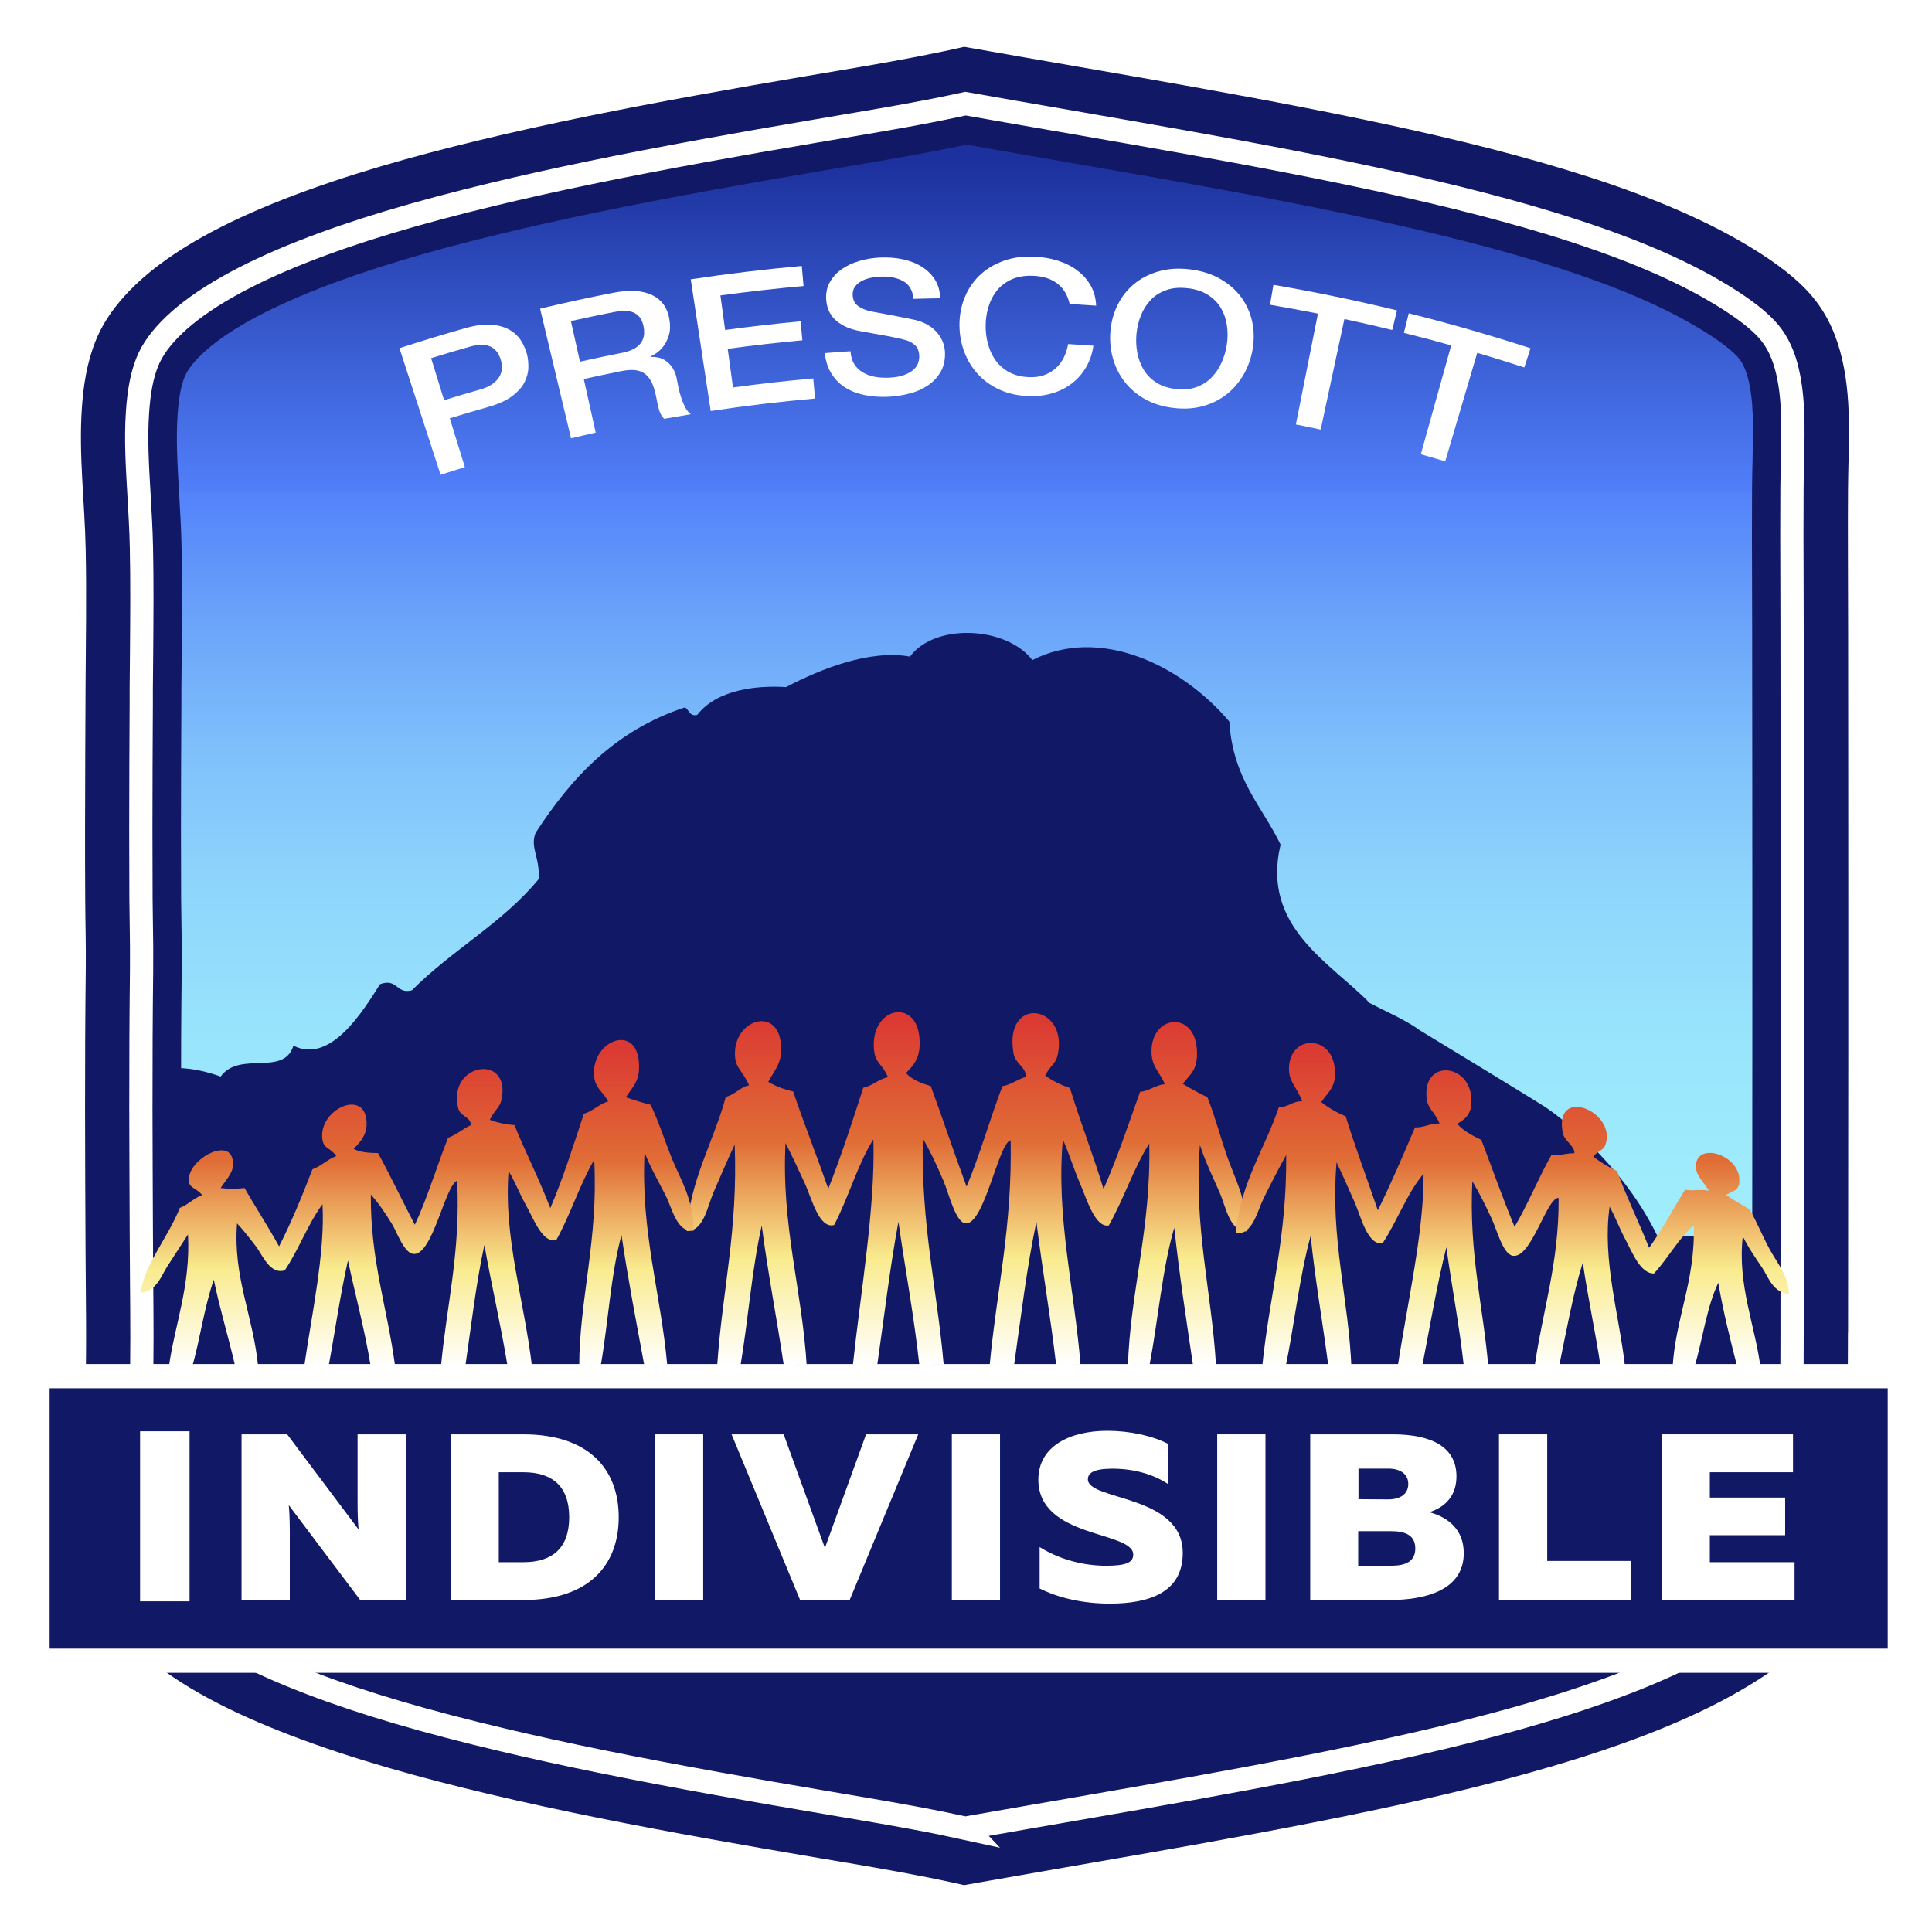
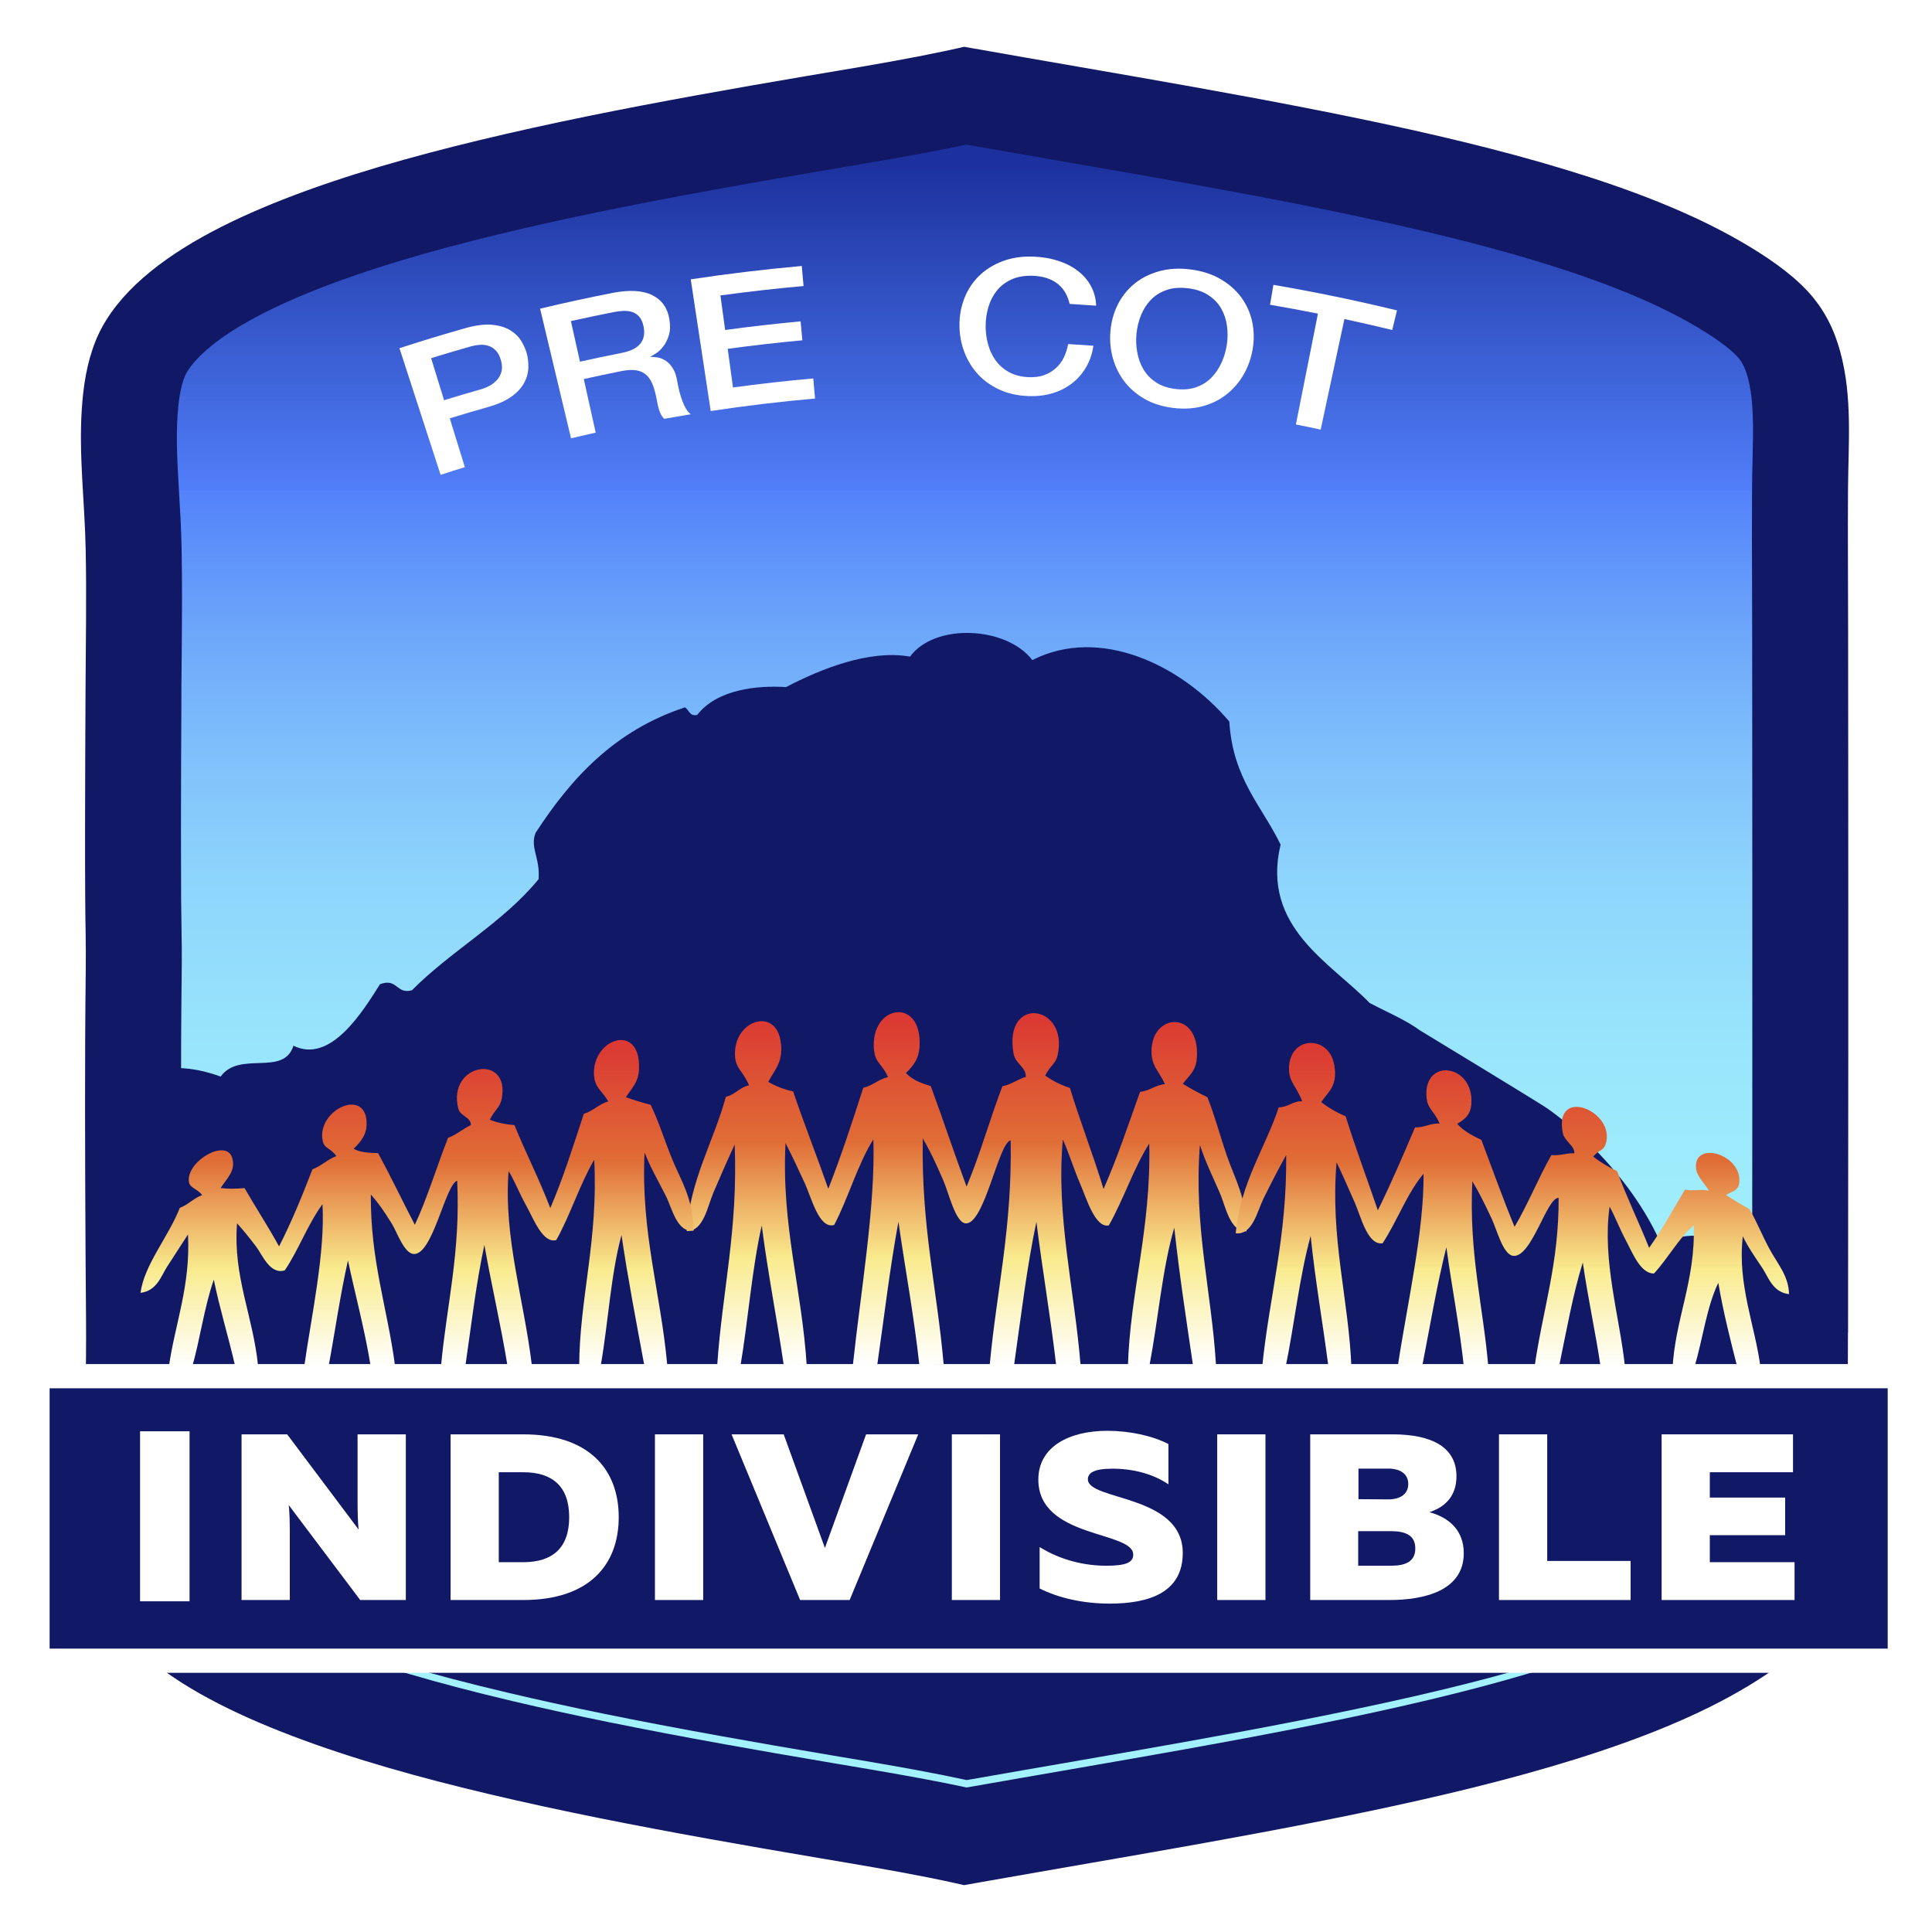
<svg xmlns="http://www.w3.org/2000/svg" viewBox="0 0 360 360">
  <defs>
    <style>
      .cls-1, .cls-2, .cls-3, .cls-4 {
        fill: none;
      }

      .cls-5 {
        filter: url(#drop-shadow-1);
      }

      .cls-6 {
        fill: url(#linear-gradient-4);
      }

      .cls-7 {
        fill: url(#linear-gradient-3);
      }

      .cls-8 {
        fill: url(#linear-gradient-2);
      }

      .cls-2 {
        stroke: #111866;
        stroke-width: 1.08px;
      }

      .cls-2, .cls-3, .cls-4 {
        stroke-miterlimit: 10;
      }

      .cls-3 {
        stroke-width: 4.51px;
      }

      .cls-3, .cls-4 {
        stroke: #fff;
      }

      .cls-4 {
        stroke-width: 4.33px;
      }

      .cls-9 {
        fill: url(#linear-gradient);
      }

      .cls-10, .cls-11 {
        fill: #111866;
      }

      .cls-12 {
        clip-path: url(#clippath-10);
      }

      .cls-13 {
        clip-path: url(#clippath-1);
      }

      .cls-14 {
        clip-path: url(#clippath-3);
      }

      .cls-15 {
        clip-path: url(#clippath-4);
      }

      .cls-16 {
        clip-path: url(#clippath-2);
      }

      .cls-17 {
        clip-path: url(#clippath-7);
      }

      .cls-18 {
        clip-path: url(#clippath-9);
      }

      .cls-19 {
        clip-path: url(#clippath-8);
      }

      .cls-20 {
        fill: #fff;
      }

      .cls-11 {
        fill-rule: evenodd;
      }

      .cls-21 {
        clip-path: url(#clippath);
      }
    </style>
    <filter id="drop-shadow-1" x="-11.5" y="-11.1" width="383" height="394.27" filterUnits="userSpaceOnUse">
      <feOffset dx="0" dy="0" />
      <feGaussianBlur result="blur" stdDeviation="3.6" />
      <feFlood flood-color="#000" flood-opacity=".85" />
      <feComposite in2="blur" operator="in" />
      <feComposite in="SourceGraphic" />
    </filter>
    <clipPath id="clippath">
      <rect class="cls-1" x="-7.7" y="-7.7" width="375.4" height="375.4" />
    </clipPath>
    <clipPath id="clippath-1">
      <path class="cls-1" d="M179.64,26.48c-1.66.35-3.41.71-5.34,1.08-5.72,1.1-11.49,2.08-17.08,3.02-1.29.22-2.57.43-3.86.65-7.67,1.3-14.37,2.48-20.47,3.59-15.79,2.88-28.32,5.46-39.42,8.14-14.11,3.4-25.04,6.69-34.39,10.36-10.08,3.95-17.42,8.07-21.82,12.26-2.23,2.12-3.06,3.69-3.36,4.44-.71,1.78-1.13,4.04-1.35,7.31-.31,4.51-.02,9.43.29,14.64.19,3.18.38,6.47.45,9.86.14,6.7.09,13.39.03,19.86-.02,2.25-.04,4.49-.05,6.74v2.58c-.05,7.71-.08,15.69-.09,23.52,0,4.74,0,8.98.03,12.96,0,1.55.03,3.09.05,4.64.04,2.83.08,5.75.05,8.73-.1,8.27-.14,16.76-.13,25.93,0,7.48.04,15.1.08,22.47l.02,3.64c0,2.15.03,4.29.05,6.44.05,6.59.11,13.4-.07,20.25-.08,3.04-.26,5.98-.43,8.83-.32,5.43-.63,10.55-.21,15.18.28,3.12.72,5.21,1.44,6.77.35.77,1.32,2.4,3.82,4.64,4.68,4.18,12.31,8.3,22.66,12.24,9.5,3.62,20.57,6.88,34.83,10.24,11.29,2.67,23.49,5.15,39.55,8.05,6.14,1.11,12.84,2.27,20.48,3.56l1.85.31c6.28,1.06,12.76,2.15,19.19,3.44,1.28.26,2.47.5,3.61.75,3.41-.6,6.82-1.2,10.23-1.79l6.07-1.05c4.93-.86,9.87-1.71,14.8-2.58,12.89-2.27,26.7-4.76,40.39-7.63,14.88-3.12,26.6-6.07,36.89-9.28,12.05-3.76,21.35-7.68,28.42-11.96,4.63-2.8,6.61-4.59,7.46-5.6.92-1.1,1.54-2.47,2.02-4.47.53-2.25.78-4.99.79-8.88.01-2.3-.03-4.62-.07-7.07-.03-1.86-.06-3.78-.07-5.71-.02-4.07,0-8.17,0-12.13,0-2.24.02-4.49.02-6.73,0-.02.02-29.96.02-29.96,0-7.61.01-15.22.01-22.83v-26.13c0-8.72,0-17.45-.01-26.17l-.02-26.19c0-2.97-.01-5.94-.02-8.91-.02-5.71-.04-11.61,0-17.46.01-1.8.05-3.56.09-5.27.14-6.08.27-11.33-.93-15.71-.63-2.32-1.46-3.41-2.11-4.09-1.58-1.67-4.37-3.68-8.3-5.96-7.3-4.24-16.79-8.11-29.02-11.83-10.38-3.16-22.18-6.07-37.14-9.17-13.53-2.8-27.46-5.3-40.5-7.59-4.54-.79-9.08-1.58-13.62-2.37l-7.29-1.27c-2.71-.47-5.43-.95-8.13-1.42l-.41.09Z" />
    </clipPath>
    <linearGradient id="linear-gradient" x1="-7.7" y1="367.7" x2="-6.7" y2="367.7" gradientTransform="translate(113882.46 -2044.44) rotate(-90) scale(309.23 -309.23)" gradientUnits="userSpaceOnUse">
      <stop offset="0" stop-color="#a2f1fd" />
      <stop offset=".19" stop-color="#a2f1fd" />
      <stop offset=".35" stop-color="#a0eefc" />
      <stop offset=".46" stop-color="#99e5fc" />
      <stop offset=".56" stop-color="#8ed5fc" />
      <stop offset=".64" stop-color="#7fc0fb" />
      <stop offset=".72" stop-color="#6ba4fa" />
      <stop offset=".8" stop-color="#5382fa" />
      <stop offset=".8" stop-color="#517ffa" />
      <stop offset="1" stop-color="#1c319d" />
    </linearGradient>
    <clipPath id="clippath-2">
      <rect class="cls-1" x="-7.7" y="-7.7" width="375.4" height="375.4" />
    </clipPath>
    <clipPath id="clippath-3">
-       <path class="cls-1" d="M178.96,22.37c-1.63.35-3.35.7-5.27,1.07-5.67,1.1-11.42,2.06-16.98,3l-3.86.65c-7.73,1.31-14.45,2.49-20.52,3.6-15.87,2.89-28.47,5.49-39.66,8.19-14.31,3.45-25.41,6.79-34.95,10.53-10.6,4.16-18.41,8.58-23.21,13.14-2.15,2.04-3.62,4.04-4.38,5.95-.88,2.22-1.39,4.87-1.64,8.6-.33,4.79-.03,9.84.29,15.18.19,3.14.38,6.38.45,9.7.14,6.64.09,13.29.03,19.73v.17c-.02,2.19-.04,4.39-.05,6.58v2.62c-.05,7.69-.08,15.65-.09,23.49,0,4.76,0,9,.03,12.99,0,1.56.03,3.12.06,4.69.04,2.79.08,5.68.05,8.6-.1,8.3-.14,16.8-.13,25.99,0,7.34.04,14.82.07,22.08l.02,4.03c0,2.1.03,4.2.04,6.31v.16c.06,6.54.11,13.31-.07,20.09-.08,2.95-.25,5.84-.42,8.7-.33,5.59-.65,10.87-.21,15.82.32,3.63.88,6.15,1.81,8.17.88,1.91,2.51,3.94,4.86,6.04,5.15,4.59,12.99,8.86,23.99,13.05,9.69,3.69,20.92,7,35.36,10.41,11.37,2.69,23.64,5.19,39.78,8.1,6.09,1.1,12.81,2.27,20.52,3.57l1.91.32c6.23,1.05,12.66,2.13,19.01,3.4,1.57.32,3.01.62,4.37.91l.58-.1c3.49-.62,6.98-1.22,10.47-1.83l6.13-1.06c4.92-.85,9.83-1.71,14.75-2.57,12.92-2.27,26.77-4.77,40.53-7.66,15.02-3.15,26.87-6.13,37.28-9.39,12.38-3.87,21.99-7.92,29.36-12.38,5.13-3.1,7.46-5.25,8.52-6.5,1.36-1.62,2.28-3.6,2.9-6.24.78-3.31.89-7,.91-9.84.01-2.28-.03-4.66-.06-6.96v-.21c-.03-1.88-.06-3.77-.07-5.64-.02-3.85,0-7.75,0-11.55v-1.04c.01-2.06.02-4.12.02-6.18,0,0,.02-30.35.02-30.35,0-7.5.01-15,.01-22.5v-26.13c0-8.72,0-17.45-.01-26.17l-.02-26.2c0-2.97-.01-5.95-.02-9v-.11c-.02-5.64-.04-11.46,0-17.23.01-1.78.05-3.59.09-5.19.15-6.15.28-11.95-1.08-16.94-.68-2.49-1.67-4.36-3.12-5.9-1.89-2-4.92-4.2-9.26-6.72-7.59-4.4-17.38-8.4-29.92-12.22-10.51-3.2-22.43-6.14-37.51-9.27-13.58-2.81-27.56-5.32-40.63-7.61-3.74-.65-20.91-3.64-20.91-3.64-2.99-.52-5.97-1.04-8.95-1.57-.41.09-.81.18-1.22.26" />
+       <path class="cls-1" d="M178.96,22.37c-1.63.35-3.35.7-5.27,1.07-5.67,1.1-11.42,2.06-16.98,3l-3.86.65c-7.73,1.31-14.45,2.49-20.52,3.6-15.87,2.89-28.47,5.49-39.66,8.19-14.31,3.45-25.41,6.79-34.95,10.53-10.6,4.16-18.41,8.58-23.21,13.14-2.15,2.04-3.62,4.04-4.38,5.95-.88,2.22-1.39,4.87-1.64,8.6-.33,4.79-.03,9.84.29,15.18.19,3.14.38,6.38.45,9.7.14,6.64.09,13.29.03,19.73v.17c-.02,2.19-.04,4.39-.05,6.58v2.62c-.05,7.69-.08,15.65-.09,23.49,0,4.76,0,9,.03,12.99,0,1.56.03,3.12.06,4.69.04,2.79.08,5.68.05,8.6-.1,8.3-.14,16.8-.13,25.99,0,7.34.04,14.82.07,22.08l.02,4.03v.16c.06,6.54.11,13.31-.07,20.09-.08,2.95-.25,5.84-.42,8.7-.33,5.59-.65,10.87-.21,15.82.32,3.63.88,6.15,1.81,8.17.88,1.91,2.51,3.94,4.86,6.04,5.15,4.59,12.99,8.86,23.99,13.05,9.69,3.69,20.92,7,35.36,10.41,11.37,2.69,23.64,5.19,39.78,8.1,6.09,1.1,12.81,2.27,20.52,3.57l1.91.32c6.23,1.05,12.66,2.13,19.01,3.4,1.57.32,3.01.62,4.37.91l.58-.1c3.49-.62,6.98-1.22,10.47-1.83l6.13-1.06c4.92-.85,9.83-1.71,14.75-2.57,12.92-2.27,26.77-4.77,40.53-7.66,15.02-3.15,26.87-6.13,37.28-9.39,12.38-3.87,21.99-7.92,29.36-12.38,5.13-3.1,7.46-5.25,8.52-6.5,1.36-1.62,2.28-3.6,2.9-6.24.78-3.31.89-7,.91-9.84.01-2.28-.03-4.66-.06-6.96v-.21c-.03-1.88-.06-3.77-.07-5.64-.02-3.85,0-7.75,0-11.55v-1.04c.01-2.06.02-4.12.02-6.18,0,0,.02-30.35.02-30.35,0-7.5.01-15,.01-22.5v-26.13c0-8.72,0-17.45-.01-26.17l-.02-26.2c0-2.97-.01-5.95-.02-9v-.11c-.02-5.64-.04-11.46,0-17.23.01-1.78.05-3.59.09-5.19.15-6.15.28-11.95-1.08-16.94-.68-2.49-1.67-4.36-3.12-5.9-1.89-2-4.92-4.2-9.26-6.72-7.59-4.4-17.38-8.4-29.92-12.22-10.51-3.2-22.43-6.14-37.51-9.27-13.58-2.81-27.56-5.32-40.63-7.61-3.74-.65-20.91-3.64-20.91-3.64-2.99-.52-5.97-1.04-8.95-1.57-.41.09-.81.18-1.22.26" />
    </clipPath>
    <clipPath id="clippath-4">
      <rect class="cls-1" x="-7.7" y="-7.7" width="375.4" height="375.4" />
    </clipPath>
    <clipPath id="clippath-5">
      <rect class="cls-1" x="69.57" y="42.99" width="220.56" height="50.4" />
    </clipPath>
    <clipPath id="clippath-7">
      <path class="cls-1" d="M162.88,195.78c.27,2.38,1.52,2.44,2.59,4.94-1.77.33-2.84,1.61-4.61,1.96-2.07,6.45-4.16,12.84-6.52,18.83-2.14-6.14-4.47-11.99-6.55-18.14-1.7-.37-3.25-.97-4.63-1.78,1.17-2.31,3.03-3.83,2.23-7.93-1.16-5.93-8.63-3.47-8.44,2.89.07,2.58,1.45,2.91,2.63,5.69-1.75.32-2.6,1.77-4.33,2.13-2.25,8.3-6.69,15.52-7.29,25.02,3.13.07,3.86-4.55,4.98-7.18,1.29-3.02,2.66-6.16,3.96-8.94.62,15.99-2.31,27.32-3.25,41.04.69.17,1.3.11,1.9.05.79-.08,1.54-.16,2.4.29,1.45-8.53,2.14-18.15,3.99-26.3,1.15,8.91,2.79,17.16,4.09,25.94.53.21,1.17.13,1.82.05.84-.1,1.72-.21,2.48.3-.87-14.36-4.75-26.18-3.96-41.64,1.04,2,2.19,4.42,3.65,7.61,1.19,2.61,2.62,8.47,5.42,7.64,2.63-5.01,4.36-11.29,7.3-15.95.4,12.51-2.4,28.68-3.81,41.98,1.21.12,2.94.09,4.54,0,1.28-8.88,2.35-18.1,3.94-26.62,1.27,8.91,2.87,17.34,3.89,26.62.41.13,1.23.07,2.14.02.81-.05,1.68-.1,2.4-.02-1.23-14.14-4.21-25.79-3.89-42.16,1.37,2.36,2.4,4.54,3.85,7.9.96,2.22,2.23,7.71,4.08,7.93,3.53.42,6.18-15.05,8.44-15.46.3,16.22-2.59,27.88-3.9,41.8.72.07,3.82.07,4.55,0,1.28-9.01,2.38-18.3,4.15-26.61,1.12,9.05,2.62,17.54,3.67,26.61.41.13,1.23.07,2.14.02.81-.05,1.69-.09,2.41-.02-1.12-13.92-4.6-27.77-3.29-41.94,1.01,2.14,1.88,5.1,3.27,8.34,1.14,2.66,2.76,8.16,5.29,7.65,2.74-4.81,4.66-10.75,7.54-15.26.35,15.99-3.59,27.76-3.98,41.59.53-.51,1.47-.43,2.41-.36.57.05,1.15.09,1.63,0,1.61-8.44,2.38-18.05,4.6-25.54.96,8.85,2.25,17.2,3.48,25.55,1.43,0,2.86,0,4.29,0-.8-13.55-4.18-25.77-2.99-40.97.96,3.01,2.43,6,3.7,8.92,1.13,2.59,1.86,7.24,4.98,7.17.03-6.17-2.09-9.58-3.61-13.96-1.33-3.83-2.25-7.47-3.68-11.03-1.58-.77-3.1-1.6-4.58-2.5,1.26-1.64,2.47-2.38,2.63-4.98.53-8.88-8.69-8.27-8.46-.78.08,2.59,1.52,3.58,2.5,5.83-1.77.13-2.86,1.27-4.63,1.42-2.19,6.11-4.28,12.41-6.81,18.11-1.94-6.43-4.29-12.35-6.26-18.82-1.69-.56-3.23-1.33-4.61-2.32,1.03-2.01,1.96-2.13,2.33-3.86,2.04-9.39-10.14-11.18-8.23-.25.34,1.96,2.34,2.48,2.3,4.37-1.56.42-2.71,1.44-4.37,1.72-2.33,6.09-4.2,12.83-6.68,18.71-2.29-6.14-4.4-12.56-6.67-18.72-1.74-.54-3.43-1.14-4.63-2.44,1.4-1.36,2.45-2.67,2.55-5.1.18-4.31-1.82-6.24-3.93-6.24-2.46,0-5.07,2.63-4.55,7.21" />
    </clipPath>
    <linearGradient id="linear-gradient-2" x1="-7.7" y1="367.7" x2="-6.7" y2="367.7" gradientTransform="translate(24474.76 -254.44) rotate(-90) scale(66.07 -66.07)" gradientUnits="userSpaceOnUse">
      <stop offset="0" stop-color="#fff" />
      <stop offset=".3" stop-color="#f9eb8e" />
      <stop offset=".63" stop-color="#e06d36" />
      <stop offset=".98" stop-color="#db3932" />
      <stop offset="1" stop-color="#db3932" />
    </linearGradient>
    <clipPath id="clippath-8">
      <path class="cls-1" d="M110.69,200.37c.15,2.38,1.6,2.96,2.64,4.86-1.75.51-2.8,1.8-4.54,2.31-2,6.06-3.9,12.13-6.25,17.57-2.09-5.48-4.57-10.28-6.68-15.46-1.68-.13-3.22-.47-4.59-1,.96-1.93,1.87-2.25,2.2-3.82,1.76-8.64-10.19-6.77-8.08,1.71.38,1.53,2.35,1.52,2.35,3.11-1.52.69-2.62,1.78-4.25,2.36-2.15,5.46-3.86,11.22-6.19,16.21-2.37-4.54-4.54-9.15-6.86-13.36-1.7-.04-3.36-.12-4.54-.8,1.34-1.33,2.35-2.58,2.41-4.44.23-7.2-9.23-2.96-8.21,2.84.29,1.65,1.5,1.38,2.57,2.96-1.72.65-2.74,1.82-4.45,2.46-1.95,5.06-3.94,9.92-6.22,14.36-2.13-3.87-4.41-7.33-6.43-10.86-1.64.16-3.13.16-4.46-.01,1.13-1.76,2.91-3.24,2.14-5.67-1.11-3.51-8.2.48-8.07,4.22.05,1.54,1.36,1.35,2.49,2.76-1.68.65-2.51,1.74-4.16,2.39-2.21,5.56-6.6,10.53-7.33,15.83,3.06-.37,3.83-3.11,4.94-4.84,1.28-1.97,2.64-4.09,3.91-6.04.5,9.59-2.45,16.74-3.56,24.64.69.1,1.3.06,1.89.02.79-.05,1.55-.1,2.4.17,1.51-5.16,2.24-11.09,4.08-16.41,1.1,5.42,2.7,10.53,3.99,16.16.54.13,1.16.08,1.81.02.84-.07,1.72-.14,2.48.19-.91-9.6-4.73-16.81-3.95-26.86,1.01,1.09,2.13,2.46,3.56,4.34,1.17,1.53,2.59,5.29,5.34,4.41,2.56-3.76,4.2-8.44,7.02-12.32.53,8.99-2.07,20.91-3.39,30.16,1.21.08,2.94.05,4.54-.02,1.19-6.41,2.14-13.18,3.6-19.65,1.36,6.43,3.07,12.63,4.22,19.62.41.1,1.24.05,2.15,0,.8-.04,1.68-.08,2.4-.02-1.47-10.98-4.59-19.51-4.51-31.9,1.38,1.55,2.42,3.04,3.9,5.42.98,1.57,2.33,5.69,4.17,5.67,3.51.02,5.81-12.87,8.02-13.66.65,13.36-1.97,23.24-3,34.44.72.05,3.82.04,4.54-.02,1.09-7.46,1.97-15.25,3.53-22.45,1.32,7.5,3.01,14.63,4.29,22.42.41.11,1.23.06,2.15,0,.81-.04,1.68-.09,2.4-.02-1.48-12.29-5.28-23.82-4.33-36.16,1.05,1.67,1.98,4.1,3.44,6.73,1.2,2.15,2.95,6.83,5.45,6.12,2.59-4.61,4.34-10.29,7.06-14.96.81,14.84-2.78,26.04-2.79,38.57.52-.47,1.46-.4,2.4-.33.58.04,1.15.08,1.63,0,1.37-7.86,1.85-16.9,3.85-24.21,1.21,8.26,2.75,16.15,4.23,24.19,1.43,0,2.86,0,4.29,0-1.21-13.38-4.96-24.81-4.22-39.58,1.05,2.74,2.6,5.4,3.96,8.09,1.2,2.38,2.07,6.89,5.19,6.48-.16-6.2-2.38-9.32-4.03-13.37-1.44-3.55-2.47-6.93-3.99-10.08-1.59-.41-3.13-.88-4.62-1.41,1.2-1.83,2.39-2.83,2.46-5.37.11-3.75-1.51-5.29-3.36-5.29-2.45,0-5.29,2.71-5.04,6.59" />
    </clipPath>
    <linearGradient id="linear-gradient-3" x1="-7.7" y1="367.7" x2="-6.7" y2="367.7" gradientTransform="translate(22527.47 -215.4) rotate(-90) scale(61.05 -61.05)" gradientUnits="userSpaceOnUse">
      <stop offset="0" stop-color="#fff" />
      <stop offset=".3" stop-color="#f9eb8e" />
      <stop offset=".63" stop-color="#e06d36" />
      <stop offset=".98" stop-color="#db3932" />
      <stop offset="1" stop-color="#db3932" />
    </linearGradient>
    <clipPath id="clippath-9">
      <path class="cls-1" d="M240.19,199.18c0,2.49,1.36,3.14,2.45,6.03-.9-.04-1.57.26-2.24.56-.64.28-1.28.57-2.12.56-2.48,7.53-7.13,13.98-8.02,23.46,3.12.4,4-4.07,5.19-6.49,1.37-2.78,2.84-5.62,4.21-8.07.15,15.41-3.11,26.05-4.48,39.56.69.17,1.3.11,1.91.05.79-.08,1.54-.16,2.38.29,1.71-8.19,2.67-17.33,4.75-24.83.88,8.54,2.29,16.35,3.33,24.5.53.19,1.17.12,1.82.05.84-.09,1.72-.19,2.46.28-.47-12.99-4-24.3-2.78-38.54.98,2.02,2.05,4.43,3.41,7.53,1.12,2.56,2.37,7.99,5.17,7.54,2.74-4.17,4.61-9.43,7.63-12.94.1,10.75-3.08,24.37-4.84,36.1,1.21.11,2.94.08,4.54,0,1.49-7.62,2.78-15.4,4.55-22.41,1.05,7.64,2.46,14.76,3.28,22.42.4.11,1.23.06,2.14.02.81-.04,1.69-.08,2.41-.01-.95-11.37-3.66-21.25-2.99-34.73,1.3,2.17,2.27,4.12,3.63,7.03.91,1.94,2.05,6.49,3.88,6.85,1.78.32,3.4-2.53,4.85-5.38,1.39-2.74,2.63-5.48,3.72-5.4.06,12.28-2.97,20.83-4.51,31.64.72.05,3.82.05,4.54,0,1.41-6.79,2.62-13.67,4.47-19.6.99,6.81,2.39,13.08,3.35,19.61.41.09,1.23.06,2.14.02.81-.03,1.69-.07,2.4,0-1.03-9.67-4.32-20.02-2.89-30.04.97,1.72,1.79,3.97,3.12,6.46,1.1,2.05,2.65,6.06,5.15,5.99,2.71-2.94,4.61-6.59,7.4-8.96.36,10.3-3.52,17.56-3.95,26.81.53-.33,1.47-.28,2.41-.23.57.03,1.15.06,1.63,0,1.6-5.4,2.34-11.47,4.49-15.87.97,5.64,2.3,10.85,3.59,15.89,1.43,0,2.86,0,4.29,0-.96-7.78-4.37-15.55-3.31-24.57.95,2.01,2.4,4.06,3.67,5.96,1.12,1.7,1.89,4.46,4.94,4.82-.06-3.42-2.17-5.67-3.69-8.51-1.33-2.48-2.25-4.82-3.65-7.3-1.52-.85-2.99-1.74-4.4-2.67,1.2-.7,2.36-.82,2.48-2.35.45-5.2-8.29-7.8-8.09-2.82.08,1.7,1.46,2.71,2.41,4.38-.87-.18-1.58-.15-2.28-.11-.67.03-1.34.07-2.17-.08-2.12,3.49-4.17,7.31-6.68,10.83-1.86-4.68-4.11-9.25-5.97-14.29-1.64-.78-3.13-1.68-4.45-2.71,1.02-1.23,1.92-1.1,2.3-2.26,2.07-6.16-9.66-11.01-7.98-2.18.31,1.56,2.24,2.42,2.17,3.82-.7-.02-1.31.08-1.93.18-.73.12-1.47.24-2.35.16-2.37,4.15-4.32,9.06-6.86,13.37-2.15-5.17-4.09-10.69-6.19-16.2-1.69-.81-3.34-1.66-4.49-3,1.4-.83,2.47-1.67,2.62-3.65.58-7.56-9.08-8.78-8.34-1.18.21,2.1,1.44,2.44,2.43,4.79-.89-.05-1.61.15-2.33.35-.7.19-1.39.39-2.25.36-2.2,5.16-4.44,10.42-6.93,15.45-1.96-5.77-4.11-11.46-6-17.53-1.67-.69-3.19-1.57-4.54-2.63,1.22-1.91,3.11-2.88,2.43-6.87-.47-2.78-2.44-4.16-4.36-4.16-2.07,0-4.08,1.62-4.09,4.84" />
    </clipPath>
    <linearGradient id="linear-gradient-4" x1="-7.69" y1="367.71" x2="-6.69" y2="367.71" gradientTransform="translate(22636.13 -212.63) rotate(-90) scale(60.79 -60.79)" gradientUnits="userSpaceOnUse">
      <stop offset="0" stop-color="#fff" />
      <stop offset=".3" stop-color="#f9eb8e" />
      <stop offset=".63" stop-color="#e06d36" />
      <stop offset=".98" stop-color="#db3932" />
      <stop offset="1" stop-color="#db3932" />
    </linearGradient>
    <clipPath id="clippath-10">
      <rect class="cls-1" x="-7.7" y="-7.7" width="375.4" height="375.4" />
    </clipPath>
  </defs>
  <g id="Layer_1" class="cls-5">
    <path class="cls-20" d="M353.08,247.9l.02-27.41c0-8.19.01-16.37.01-24.56v-26.13c0-8.73,0-17.46-.01-26.19l-.02-26.19c0-2.99-.01-5.98-.02-8.96-.02-5.65-.04-11.49,0-17.22.01-1.58.05-3.15.09-4.82.17-7.45.36-15.14-1.85-23.2-1.64-5.99-4.35-10.94-8.3-15.11-3.39-3.59-7.89-6.96-14.16-10.6-9.06-5.26-20.35-9.91-34.52-14.22-11.16-3.4-23.69-6.5-39.44-9.76-13.87-2.87-28.04-5.42-41.29-7.74-4.52-.79-9.04-1.58-13.57-2.36l-7.37-1.28c-3.45-.6-6.9-1.21-10.36-1.82l-1.12-.2c-.5-.09-1.01-.13-1.52-.13-.66,0-1.32.07-1.96.22-.35.08-.69.16-1.06.24-.8.18-1.61.36-2.42.53-1.52.32-3.11.64-4.87.99-5.4,1.04-11,1.99-16.43,2.9-1.31.22-2.62.44-3.93.66-7.75,1.31-14.55,2.51-20.78,3.64-16.28,2.97-29.26,5.65-40.85,8.44-15.3,3.69-27.31,7.32-37.8,11.43-13.42,5.26-23.32,11.03-30.26,17.63-4.45,4.23-7.69,8.83-9.62,13.69-2.27,5.71-2.88,11.4-3.14,15.18-.42,6.17-.07,12.16.28,17.95.18,3.07.35,5.97.42,8.87.13,6.32.08,12.82.03,19.1-.02,2.27-.04,4.55-.05,6.82v2.52c-.05,7.76-.08,15.78-.09,23.68,0,4.79,0,9.09.03,13.13,0,1.62.03,3.24.06,4.87.04,2.78.08,5.41.05,8.05-.1,8.38-.14,16.97-.13,26.27,0,7.55.04,15.22.08,22.64v3.56c.02,2.18.04,4.36.06,6.54.02,2.73.04,5.51.05,8.29-4.15.67-7.33,4.26-7.33,8.6v53.02c0,4.82,3.9,8.72,8.72,8.72h16.44c6.68,4.88,15.28,9.3,26.11,13.43,10.6,4.04,22.71,7.61,38.1,11.25,11.76,2.78,24.37,5.35,40.92,8.34,6.24,1.13,13.03,2.31,20.77,3.62l1.86.31c6.08,1.03,12.37,2.08,18.4,3.29,1.75.35,3.31.68,4.77,1,.37.08,1.59.36,1.59.36.65.15,1.31.23,1.98.23.52,0,1.05-.05,1.56-.14,0,0,2.24-.4,3.1-.55,3.47-.61,6.95-1.22,10.42-1.82l5.77-1c5.05-.88,10.1-1.75,15.15-2.64,13.1-2.3,27.17-4.84,41.23-7.8,15.72-3.3,28.21-6.45,39.3-9.92,14.08-4.4,25.25-9.15,34.15-14.54,1.92-1.16,3.67-2.3,5.25-3.42h15.67c4.82,0,8.72-3.9,8.72-8.72v-53.02c0-4.2-2.97-7.7-6.92-8.53Z" />
    <g>
      <g class="cls-21">
        <path class="cls-20" d="M353.08,247.9l.02-27.41c0-8.19.01-16.37.01-24.56v-26.13c0-8.73,0-17.46-.01-26.19l-.02-26.19c0-2.99-.01-5.98-.02-8.96-.02-5.65-.04-11.49,0-17.22.01-1.58.05-3.15.09-4.82.17-7.45.36-15.14-1.85-23.2-1.64-5.99-4.35-10.94-8.3-15.11-3.39-3.59-7.89-6.96-14.16-10.6-9.06-5.26-20.35-9.91-34.52-14.22-11.16-3.4-23.69-6.5-39.44-9.76-13.87-2.87-28.04-5.42-41.29-7.74-4.52-.79-9.04-1.58-13.57-2.36l-7.37-1.28c-3.45-.6-6.9-1.21-10.36-1.82l-1.12-.2c-.5-.09-1.01-.13-1.52-.13-.66,0-1.32.07-1.96.22-.35.08-.69.16-1.06.24-.8.18-1.61.36-2.42.53-1.52.32-3.11.64-4.87.99-5.4,1.04-11,1.99-16.43,2.9-1.31.22-2.62.44-3.93.66-7.75,1.31-14.55,2.51-20.78,3.64-16.28,2.97-29.26,5.65-40.85,8.44-15.3,3.69-27.31,7.32-37.8,11.43-13.42,5.26-23.32,11.03-30.26,17.63-4.45,4.23-7.69,8.83-9.62,13.69-2.27,5.71-2.88,11.4-3.14,15.18-.42,6.17-.07,12.16.28,17.95.18,3.07.35,5.97.42,8.87.13,6.32.08,12.82.03,19.1-.02,2.27-.04,4.55-.05,6.82v2.52c-.05,7.76-.08,15.78-.09,23.68,0,4.79,0,9.09.03,13.13,0,1.62.03,3.24.06,4.87.04,2.78.08,5.41.05,8.05-.1,8.38-.14,16.97-.13,26.27,0,7.55.04,15.22.08,22.64v3.56c.02,2.18.04,4.36.06,6.54.02,2.73.04,5.51.05,8.29-4.15.67-7.33,4.26-7.33,8.6v53.02c0,4.82,3.9,8.72,8.72,8.72h16.44c6.68,4.88,15.28,9.3,26.11,13.43,10.6,4.04,22.71,7.61,38.1,11.25,11.76,2.78,24.37,5.35,40.92,8.34,6.24,1.13,13.03,2.31,20.77,3.62l1.86.31c6.08,1.03,12.37,2.08,18.4,3.29,1.75.35,3.31.68,4.77,1,.37.08,1.59.36,1.59.36.65.15,1.31.23,1.98.23.52,0,1.05-.05,1.56-.14,0,0,2.24-.4,3.1-.55,3.47-.61,6.95-1.22,10.42-1.82l5.77-1c5.05-.88,10.1-1.75,15.15-2.64,13.1-2.3,27.17-4.84,41.23-7.8,15.72-3.3,28.21-6.45,39.3-9.92,14.08-4.4,25.25-9.15,34.15-14.54,1.92-1.16,3.67-2.3,5.25-3.42h15.67c4.82,0,8.72-3.9,8.72-8.72v-53.02c0-4.2-2.97-7.7-6.92-8.53" />
        <path class="cls-10" d="M344.36,248.33c0-8.73.01-17.46.02-26.19,0-8.74.01-17.47.02-26.21,0-8.71,0-17.42,0-26.13,0-8.73,0-17.46-.01-26.18,0-8.73-.01-17.46-.02-26.19,0-8.75-.08-17.5-.02-26.24.06-8.54.86-17.2-1.45-25.67-1.08-3.96-2.91-7.92-6.23-11.42-3.19-3.38-7.57-6.36-12.2-9.05-9.53-5.53-20.9-9.84-32.68-13.42-12.44-3.79-25.49-6.83-38.67-9.56-13.54-2.8-27.27-5.28-41.02-7.69-6.97-1.22-13.95-2.43-20.93-3.64-3.46-.6-6.92-1.21-10.37-1.82-.38-.07-.75-.13-1.13-.2-.37.08-.73.17-1.1.25-.84.19-1.68.37-2.53.55-1.67.35-3.35.69-5.03,1.02-6.79,1.31-13.68,2.44-20.55,3.6-6.91,1.17-13.81,2.37-20.68,3.62-13.62,2.48-27.16,5.16-40.37,8.34-12.7,3.06-25.18,6.57-36.66,11.07-10.66,4.18-20.58,9.31-27.44,15.83-3.44,3.27-6.03,6.83-7.52,10.59-1.63,4.09-2.26,8.34-2.54,12.54-.59,8.68.53,17.37.71,26.05.19,8.71.02,17.44-.02,26.15-.04,8.72-.08,17.44-.09,26.16,0,4.36,0,8.71.03,13.07.02,4.36.16,8.71.1,13.07-.1,8.72-.14,17.44-.13,26.16,0,8.72.05,17.44.09,26.17.04,8.71.22,17.43-.02,26.14-.23,8.68-1.36,17.36-.58,26.03.37,4.18,1.1,8.41,2.95,12.46,1.69,3.69,4.49,7.17,8.04,10.34,7.17,6.4,17.27,11.41,28.04,15.51,11.63,4.43,24.21,7.89,37,10.92,13.26,3.13,26.82,5.78,40.46,8.24,6.87,1.24,13.77,2.43,20.67,3.6,6.87,1.16,13.75,2.3,20.52,3.65,1.66.33,3.31.68,4.96,1.04.39.09.77.17,1.15.26.17.04.35.08.52.12.19-.03.38-.07.56-.1.86-.15,1.72-.3,2.59-.46,3.48-.61,6.96-1.22,10.44-1.83,6.97-1.21,13.94-2.42,20.9-3.64,13.73-2.41,27.44-4.91,40.95-7.74,13.13-2.76,26.14-5.85,38.49-9.7,11.68-3.65,22.92-8.04,32.23-13.68,4.54-2.75,8.82-5.79,11.74-9.26,3.06-3.63,4.68-7.65,5.63-11.66,1-4.23,1.24-8.51,1.26-12.77.02-4.31-.11-8.63-.13-12.94-.03-6.39.02-12.78.03-19.17,0-8.51,0,8.27,0,0" />
        <path class="cls-10" d="M179.92,340.67c-1.5-.33-3.08-.66-4.84-1.02-6.31-1.26-12.74-2.34-18.95-3.39l-1.88-.32c-7.69-1.3-14.41-2.47-20.56-3.58-16.19-2.92-28.5-5.43-39.92-8.13-14.56-3.44-25.9-6.78-35.7-10.51-11.3-4.3-19.42-8.74-24.81-13.55-2.62-2.34-4.48-4.67-5.51-6.92-1.06-2.31-1.69-5.1-2.05-9.05-.46-5.14-.14-10.52.2-16.21.17-2.8.34-5.69.42-8.61.18-6.72.13-13.47.07-20v-.16c-.02-2.1-.04-4.21-.04-6.31l-.02-3.65c-.03-7.39-.07-15-.08-22.48-.01-9.2.03-17.71.13-26.02.03-2.89,0-5.76-.05-8.54-.02-1.58-.05-3.14-.06-4.71-.02-3.99-.03-8.24-.03-13.01,0-7.84.04-15.8.08-23.5v-2.62c.02-2.2.04-4.39.06-6.59v-.17c.05-6.41.11-13.05-.03-19.66-.07-3.27-.26-6.49-.44-9.6-.32-5.44-.63-10.57-.29-15.52.27-4.02.84-6.92,1.83-9.4.9-2.27,2.59-4.59,5.02-6.9,5.05-4.8,13.15-9.4,24.07-13.69,9.65-3.79,20.87-7.17,35.29-10.64,11.24-2.71,23.88-5.32,39.8-8.22,6.14-1.12,12.86-2.3,20.55-3.6,1.1-.19,3.87-.66,3.87-.66,5.56-.94,11.29-1.9,16.92-2.99,1.9-.37,3.6-.71,5.22-1.06.57-.12,1.14-.25,1.71-.37,3.15.56,6.3,1.11,9.46,1.66l8.2,1.42c4.24.74,8.48,1.47,12.72,2.22,13.09,2.29,27.08,4.8,40.71,7.63,15.16,3.14,27.16,6.1,37.75,9.32,12.74,3.88,22.71,7.96,30.48,12.47,4.57,2.65,7.8,5.01,9.86,7.19,1.76,1.87,2.95,4.1,3.75,7.02,1.46,5.36,1.32,11.36,1.17,17.71-.04,1.59-.08,3.39-.09,5.15-.04,5.79-.02,11.64,0,17.31v.08c.01,2.98.02,5.95.02,8.93l.02,26.2c0,8.73.01,17.45.01,26.18v26.13c0,7.5,0,15-.01,22.5,0,0-.02,30.34-.02,30.35,0,2.06,0,4.13-.02,6.19v.49c-.01,3.97-.03,8.04,0,12.08,0,1.87.04,3.75.07,5.63v.08c.04,2.36.08,4.79.07,7.13-.01,2.98-.14,6.86-.98,10.44-.72,3.06-1.82,5.4-3.46,7.34-1.72,2.04-4.81,4.42-9.17,7.06-7.56,4.58-17.36,8.71-29.95,12.65-10.5,3.28-22.43,6.28-37.53,9.45-13.79,2.9-27.67,5.4-40.62,7.68-4.92.87-9.84,1.72-14.76,2.57l-6.12,1.06c-3.49.61-6.98,1.21-10.47,1.83l-1.09.19Z" />
-         <path class="cls-4" d="M179.92,340.67c-1.5-.33-3.08-.66-4.84-1.02-6.31-1.26-12.74-2.34-18.95-3.39l-1.88-.32c-7.69-1.3-14.41-2.47-20.56-3.58-16.19-2.92-28.5-5.43-39.92-8.13-14.56-3.44-25.9-6.78-35.7-10.51-11.3-4.3-19.42-8.74-24.81-13.55-2.62-2.34-4.48-4.67-5.51-6.92-1.06-2.31-1.69-5.1-2.05-9.05-.46-5.14-.14-10.52.2-16.21.17-2.8.34-5.69.42-8.61.18-6.72.13-13.47.07-20v-.16c-.02-2.1-.04-4.21-.04-6.31l-.02-3.65c-.03-7.39-.07-15-.08-22.48-.01-9.2.03-17.71.13-26.02.03-2.89,0-5.76-.05-8.54-.02-1.58-.05-3.14-.06-4.71-.02-3.99-.03-8.24-.03-13.01,0-7.84.04-15.8.08-23.5v-2.62c.02-2.2.04-4.39.06-6.59v-.17c.05-6.41.11-13.05-.03-19.66-.07-3.27-.26-6.49-.44-9.6-.32-5.44-.63-10.57-.29-15.52.27-4.02.84-6.92,1.83-9.4.9-2.27,2.59-4.59,5.02-6.9,5.05-4.8,13.15-9.4,24.07-13.69,9.65-3.79,20.87-7.17,35.29-10.64,11.24-2.71,23.88-5.32,39.8-8.22,6.14-1.12,12.86-2.3,20.55-3.6,1.1-.19,3.87-.66,3.87-.66,5.56-.94,11.29-1.9,16.92-2.99,1.9-.37,3.6-.71,5.22-1.06.57-.12,1.14-.25,1.71-.37,3.15.56,6.3,1.11,9.46,1.66l8.2,1.42c4.24.74,8.48,1.47,12.72,2.22,13.09,2.29,27.08,4.8,40.71,7.63,15.16,3.14,27.16,6.1,37.75,9.32,12.74,3.88,22.71,7.96,30.48,12.47,4.57,2.65,7.8,5.01,9.86,7.19,1.76,1.87,2.95,4.1,3.75,7.02,1.46,5.36,1.32,11.36,1.17,17.71-.04,1.59-.08,3.39-.09,5.15-.04,5.79-.02,11.64,0,17.31v.08c.01,2.98.02,5.95.02,8.93l.02,26.2c0,8.73.01,17.45.01,26.18v26.13c0,7.5,0,15-.01,22.5,0,0-.02,30.34-.02,30.35,0,2.06,0,4.13-.02,6.19v.49c-.01,3.97-.03,8.04,0,12.08,0,1.87.04,3.75.07,5.63v.08c.04,2.36.08,4.79.07,7.13-.01,2.98-.14,6.86-.98,10.44-.72,3.06-1.82,5.4-3.46,7.34-1.72,2.04-4.81,4.42-9.17,7.06-7.56,4.58-17.36,8.71-29.95,12.65-10.5,3.28-22.43,6.28-37.53,9.45-13.79,2.9-27.67,5.4-40.62,7.68-4.92.87-9.84,1.72-14.76,2.57l-6.12,1.06c-3.49.61-6.98,1.21-10.47,1.83l-1.09.19Z" />
      </g>
      <g class="cls-13">
        <rect class="cls-9" x="32.2" y="26.39" width="295.15" height="307.22" />
      </g>
      <g class="cls-16">
        <path class="cls-2" d="M180.06,333.61c-1.14-.25-2.34-.49-3.61-.75-6.43-1.29-12.92-2.38-19.19-3.44l-1.85-.31c-7.64-1.29-14.34-2.45-20.48-3.56-16.06-2.9-28.26-5.38-39.55-8.05-14.25-3.37-25.32-6.62-34.82-10.25-10.35-3.94-17.98-8.06-22.66-12.24-2.5-2.23-3.47-3.86-3.83-4.64-.72-1.56-1.16-3.65-1.44-6.77-.42-4.63-.11-9.76.21-15.18.17-2.85.35-5.8.43-8.83.19-6.85.13-13.66.07-20.25-.02-2.15-.04-4.29-.05-6.44l-.02-3.64c-.03-7.37-.07-14.99-.08-22.46-.01-9.17.03-17.66.13-25.93.04-2.99,0-5.91-.05-8.73-.02-1.55-.05-3.09-.06-4.64-.02-3.98-.03-8.22-.03-12.96,0-7.83.04-15.81.08-23.52v-2.58c.02-2.25.04-4.49.06-6.74.05-6.47.11-13.16-.03-19.86-.07-3.4-.27-6.68-.45-9.86-.31-5.21-.6-10.13-.29-14.64.22-3.27.64-5.52,1.35-7.31.3-.75,1.13-2.32,3.36-4.44,4.4-4.18,11.74-8.3,21.82-12.26,9.35-3.67,20.28-6.96,34.39-10.36,11.11-2.68,23.63-5.26,39.42-8.14,6.1-1.11,12.8-2.28,20.47-3.59,1.29-.22,2.57-.44,3.86-.65,5.58-.94,11.36-1.91,17.08-3.02,1.93-.37,3.68-.73,5.35-1.08.14-.03.27-.06.41-.09,2.7.48,5.41.95,8.13,1.42l7.3,1.27c4.54.79,9.08,1.58,13.61,2.37,13.04,2.28,26.97,4.78,40.5,7.59,14.96,3.1,26.76,6.01,37.14,9.17,12.22,3.72,21.72,7.59,29.02,11.83,3.93,2.28,6.72,4.29,8.3,5.96.65.69,1.47,1.77,2.11,4.09,1.2,4.38,1.08,9.63.93,15.72-.04,1.7-.08,3.46-.09,5.27-.04,5.85-.02,11.75,0,17.46.01,2.97.02,5.94.02,8.91l.02,26.19c0,8.72.01,17.45.01,26.17v26.13c0,7.61,0,15.22-.01,22.83,0,0-.02,29.94-.02,29.96,0,2.24,0,4.48-.02,6.73-.01,3.96-.03,8.06,0,12.13,0,1.93.04,3.85.07,5.71.04,2.46.08,4.77.07,7.07-.02,3.88-.26,6.62-.79,8.88-.47,1.99-1.09,3.37-2.02,4.47-.85,1-2.83,2.8-7.46,5.6-7.08,4.28-16.37,8.2-28.42,11.96-10.29,3.21-22.01,6.16-36.89,9.29-13.69,2.88-27.5,5.37-40.39,7.63-4.93.87-9.87,1.72-14.8,2.58l-6.07,1.05c-3.41.59-6.82,1.19-10.23,1.79Z" />
      </g>
      <g class="cls-14">
        <path class="cls-11" d="M337.62,280.85c-1.12-17.26-2.25-34.53-3.37-51.79-6.36.78-10.41-3.67-12.26,3.29-3.9-2.73-8.01-2.63-12.51-.64-6.93-15.57-21.07-25.1-21.07-25.1-.38-.39-23.85-14.63-23.85-14.63-.21-.15-.42-.29-.63-.44l-.08-.06h0c-2.63-1.75-5.85-3.11-8.64-4.59-7.12-7.42-20.29-14.1-16.59-29.51-3.5-7.25-8.88-12.19-9.56-22.94-9.03-10.65-24.2-17.81-36.7-11.44-4.8-6.3-18.16-6.96-22.79-.65-7.54-1.34-16.58,2.27-23.11,5.68-5.3-.34-12.82.38-16.54,5.18-1.42.34-1.52-.95-2.29-1.4-13.03,4.28-21.18,13.13-27.83,23.38-1.09,2.77.86,4.56.56,8.63-6.6,8.09-16.27,13.3-23.6,20.7-2.94.81-2.68-2.34-5.95-1.13-3.15,4.98-9.19,14.92-16.13,11.46-1.82,5.83-10.01.86-13.57,5.75-6.05-2.17-9.6-1.64-14.76-1.26,2.26,34.79,4.52,69.58,6.78,104.38l5.16,79.45,304.49-22.86-5.16-79.46Z" />
      </g>
      <g class="cls-15">
        <path class="cls-20" d="M74.41,64.89c4.09-1.33,8.2-2.58,12.33-3.75,1.99-.56,3.69-.76,5.08-.61,1.39.16,2.52.52,3.39,1.09.87.56,1.54,1.25,2.01,2.07.47.81.79,1.59.98,2.33.19.74.27,1.57.25,2.5-.02.93-.27,1.84-.74,2.75-.47.91-1.24,1.77-2.32,2.57-1.08.81-2.57,1.47-4.47,2.01-2.38.67-4.75,1.38-7.11,2.1.94,3.03,1.87,6.07,2.81,9.1-1.51.46-3.02.94-4.52,1.43-2.56-7.87-5.11-15.74-7.67-23.61M82.76,74.57c2.3-.71,4.61-1.39,6.92-2.05.53-.15,1.06-.37,1.58-.66.52-.29.97-.65,1.36-1.08.39-.43.66-.94.82-1.52.16-.58.13-1.25-.07-2.02-.21-.78-.51-1.4-.91-1.84-.4-.45-.86-.76-1.38-.94-.52-.18-1.09-.25-1.69-.2-.6.05-1.23.16-1.88.35-2.4.68-4.79,1.39-7.18,2.13.81,2.61,1.61,5.23,2.42,7.84" />
        <path class="cls-20" d="M100.63,57.52c4.5-1.08,9.02-2.06,13.56-2.95,3.14-.61,5.61-.45,7.38.44,1.77.89,2.82,2.39,3.16,4.47.19,1.17.16,2.17-.1,3-.26.83-.6,1.53-1.04,2.08-.44.56-.88.98-1.35,1.28-.46.29-.81.5-1.02.61,0,.02,0,.05.01.07.42-.03.88,0,1.39.1.51.1,1,.31,1.48.64.48.33.91.79,1.28,1.39.38.59.64,1.37.8,2.33.24,1.44.58,2.73,1.02,3.87.44,1.14.94,1.92,1.52,2.34-1.66.27-3.32.56-4.97.85-.44-.46-.75-1.01-.93-1.63-.18-.62-.33-1.23-.43-1.83-.2-1.12-.45-2.07-.75-2.85-.3-.78-.7-1.4-1.21-1.86-.51-.46-1.13-.75-1.88-.87-.75-.11-1.67-.07-2.76.15-2.34.47-4.68.96-7.01,1.48.74,3.32,1.48,6.65,2.22,9.98-1.53.34-3.07.7-4.6,1.06-1.92-8.05-3.84-16.1-5.76-24.14M108.05,67.4c2.62-.58,5.25-1.14,7.89-1.66,1.54-.3,2.65-.85,3.33-1.65.68-.8.91-1.84.67-3.14-.14-.77-.39-1.38-.74-1.83-.35-.44-.79-.76-1.29-.94-.51-.19-1.07-.27-1.68-.25-.61.02-1.23.1-1.86.22-2.67.53-5.33,1.09-7.99,1.68.56,2.52,1.12,5.04,1.69,7.57" />
        <path class="cls-20" d="M128.72,52.05c6.87-1.04,13.77-1.87,20.68-2.49.11,1.25.22,2.49.33,3.74-5.17.46-10.34,1.05-15.49,1.75.29,2.15.58,4.29.88,6.44,4.68-.64,9.36-1.17,14.06-1.61.11,1.18.22,2.35.33,3.53-4.64.43-9.28.96-13.91,1.59l.98,7.2c4.98-.68,9.96-1.24,14.96-1.68.11,1.25.22,2.49.33,3.74-6.5.58-12.98,1.35-19.44,2.33-1.24-8.18-2.48-16.36-3.72-24.54" />
-         <path class="cls-20" d="M158.48,65.45c.06.95.29,1.75.7,2.39.4.65.93,1.16,1.58,1.55.66.39,1.4.66,2.23.82.83.15,1.72.21,2.68.17,1.03-.05,1.91-.19,2.64-.44.72-.25,1.31-.55,1.75-.91.44-.36.77-.77.96-1.23.19-.46.28-.92.27-1.38-.02-.95-.28-1.65-.77-2.08-.49-.44-1.02-.74-1.59-.91-.99-.29-2.15-.55-3.46-.79-1.32-.23-2.95-.53-4.89-.88-1.21-.21-2.23-.51-3.05-.9-.82-.4-1.49-.86-2-1.37-.51-.52-.89-1.08-1.13-1.69-.25-.61-.39-1.24-.44-1.88-.1-1.25.12-2.35.65-3.31.53-.96,1.27-1.77,2.22-2.44.95-.67,2.06-1.18,3.31-1.55,1.25-.36,2.53-.57,3.82-.63,1.51-.07,2.94.04,4.29.33,1.35.29,2.54.76,3.56,1.41,1.02.65,1.83,1.46,2.44,2.44.6.98.91,2.11.93,3.41-1.65.02-3.3.06-4.95.11-.18-1.6-.83-2.71-1.98-3.33-1.14-.62-2.58-.9-4.32-.81-.59.03-1.19.11-1.79.24-.61.14-1.16.34-1.65.61-.49.27-.89.62-1.2,1.06-.31.44-.44.97-.4,1.59.05.88.41,1.55,1.05,2.01.65.46,1.47.79,2.48.99.11.02.53.09,1.26.23.73.14,1.54.29,2.44.46.9.17,1.77.34,2.63.51.85.17,1.46.3,1.83.38.92.23,1.72.56,2.41.98.69.42,1.26.92,1.72,1.48.46.56.81,1.17,1.03,1.81.23.65.34,1.29.35,1.94.02,1.39-.28,2.58-.89,3.58-.61.99-1.4,1.81-2.39,2.46-.99.65-2.12,1.14-3.38,1.46-1.27.33-2.56.53-3.88.59-1.52.07-2.96-.03-4.33-.29-1.37-.27-2.58-.72-3.63-1.37-1.05-.64-1.93-1.5-2.62-2.58-.69-1.07-1.12-2.37-1.27-3.89,1.6-.13,3.2-.25,4.81-.35" />
        <path class="cls-20" d="M199.32,56.66c-.17-.73-.42-1.4-.76-2.03-.34-.62-.79-1.17-1.35-1.64-.56-.47-1.23-.85-2.01-1.12-.78-.28-1.69-.44-2.73-.48-1.52-.06-2.85.17-3.97.67-1.12.51-2.03,1.2-2.74,2.08-.71.88-1.23,1.89-1.57,3.02-.34,1.13-.52,2.29-.53,3.47-.01,1.18.13,2.34.44,3.48.31,1.14.78,2.16,1.43,3.06.65.9,1.49,1.63,2.52,2.19,1.04.56,2.27.87,3.71.92,1.06.04,2-.09,2.82-.39.82-.3,1.54-.73,2.16-1.29.62-.56,1.11-1.22,1.49-1.99.37-.77.64-1.6.8-2.5,1.57.09,3.14.2,4.71.31-.21,1.47-.66,2.8-1.35,3.98-.68,1.18-1.55,2.19-2.62,3.01-1.06.83-2.28,1.45-3.65,1.86-1.38.42-2.87.59-4.49.53-2-.07-3.78-.46-5.35-1.18-1.58-.72-2.92-1.66-4.02-2.85-1.1-1.19-1.96-2.57-2.56-4.15-.6-1.57-.91-3.25-.92-5.04,0-1.76.3-3.43.92-5.01.62-1.58,1.52-2.96,2.7-4.13,1.18-1.17,2.64-2.09,4.37-2.75,1.72-.66,3.67-.96,5.84-.87,1.62.06,3.14.32,4.55.77,1.41.45,2.64,1.08,3.67,1.88,1.04.8,1.86,1.74,2.45,2.83.59,1.09.92,2.31.97,3.66-1.64-.12-3.29-.23-4.93-.33" />
        <path class="cls-20" d="M221.79,50.2c2.15.27,4.03.87,5.63,1.8,1.6.93,2.89,2.07,3.88,3.42.98,1.34,1.66,2.85,2.02,4.51.36,1.65.39,3.35.1,5.09-.29,1.76-.87,3.37-1.72,4.83-.85,1.46-1.92,2.68-3.2,3.68-1.28,1-2.76,1.72-4.43,2.17-1.68.45-3.5.55-5.48.31-1.99-.25-3.73-.79-5.24-1.64-1.51-.85-2.76-1.91-3.76-3.19-1-1.28-1.73-2.73-2.2-4.35-.46-1.62-.63-3.32-.48-5.1.15-1.76.59-3.39,1.34-4.91.75-1.52,1.77-2.81,3.05-3.88,1.28-1.07,2.81-1.86,4.59-2.37,1.78-.51,3.75-.64,5.9-.37M221.36,53.72c-1.52-.19-2.86-.08-4.02.33-1.16.41-2.13,1.02-2.91,1.83-.78.82-1.39,1.78-1.83,2.87-.44,1.1-.71,2.23-.83,3.41-.12,1.18-.07,2.35.14,3.51.21,1.16.6,2.22,1.17,3.18.57.95,1.34,1.76,2.33,2.4.99.65,2.19,1.06,3.62,1.23,1.43.18,2.7.07,3.81-.31,1.12-.39,2.06-.97,2.85-1.76.78-.79,1.42-1.72,1.91-2.8.49-1.07.82-2.2,1-3.37.18-1.17.19-2.34.03-3.51-.16-1.17-.51-2.25-1.07-3.23-.56-.98-1.35-1.81-2.38-2.49-1.03-.68-2.3-1.11-3.82-1.3" />
        <path class="cls-20" d="M237.29,53.08c7.71,1.32,15.39,2.91,23.02,4.76-.3,1.22-.59,2.43-.89,3.65-2.96-.72-5.93-1.4-8.91-2.04l-4.42,20.6c-1.54-.33-3.08-.65-4.62-.95,1.37-6.89,2.74-13.78,4.11-20.66-2.97-.59-5.95-1.14-8.93-1.65l.63-3.7Z" />
-         <path class="cls-20" d="M262.49,58.38c7.62,1.9,15.19,4.08,22.7,6.52-.39,1.19-.77,2.38-1.16,3.57-2.91-.95-5.84-1.85-8.77-2.72-1.99,6.74-3.97,13.47-5.96,20.21-1.52-.45-3.03-.88-4.55-1.31,1.89-6.77,3.77-13.53,5.66-20.29-2.93-.82-5.87-1.6-8.82-2.33.3-1.21.61-2.43.91-3.64" />
      </g>
      <g class="cls-17">
        <rect class="cls-8" x="127.96" y="185.34" width="104.33" height="69.31" />
      </g>
      <g class="cls-19">
        <rect class="cls-7" x="26.18" y="193.78" width="103.1" height="61.05" />
      </g>
      <g class="cls-18">
        <rect class="cls-6" x="230.26" y="194.34" width="103.11" height="60.8" />
      </g>
      <g class="cls-12">
        <rect class="cls-10" x="6.99" y="256.43" width="347.01" height="53.02" />
        <rect class="cls-3" x="6.99" y="256.43" width="347.01" height="53.02" />
        <rect class="cls-20" x="26.1" y="266.7" width="9.22" height="31.68" />
        <path class="cls-20" d="M45.01,298.14v-30.87h8.5l13.31,17.73c-.15-1.46-.19-3.39-.19-5.12v-12.61h8.99v30.87h-8.5l-13.31-17.68c.15,1.46.19,3.4.19,5.07v12.61h-8.99Z" />
        <path class="cls-20" d="M97.51,267.27c12.14,0,17.78,6.44,17.78,15.44s-5.63,15.43-17.78,15.43h-13.55v-30.87h13.55ZM97.51,274.33h-4.57v16.76h4.57c5.39,0,8.55-2.6,8.55-8.38s-3.16-8.38-8.55-8.38" />
        <rect class="cls-20" x="122.04" y="267.27" width="8.99" height="30.87" />
        <polygon class="cls-20" points="149.09 298.14 136.32 267.27 146.03 267.27 153.71 288.44 161.38 267.27 171.1 267.27 158.32 298.14 149.09 298.14" />
        <rect class="cls-20" x="177.36" y="267.27" width="8.98" height="30.87" />
        <path class="cls-20" d="M206.31,266.61c4.22,0,8.45.93,11.41,2.47v7.5c-2.91-1.98-6.75-2.96-10.69-2.91-3.3.04-4.32.84-4.32,1.98,0,4.01,17.68,2.78,17.68,13.72,0,7.32-6.17,9.44-13.6,9.44-4.91,0-9.47-1.02-13.07-2.82v-7.72c4.03,2.51,8.5,3.48,12.39,3.48,3.54,0,5.05-.53,5.05-2.07,0-4.46-17.68-2.96-17.68-13.98,0-6.18,5.83-9.09,12.83-9.09" />
        <rect class="cls-20" x="226.81" y="267.27" width="8.99" height="30.87" />
        <path class="cls-20" d="M259.49,267.27c7.43,0,11.9,2.47,11.9,7.81,0,3.4-1.8,5.64-5.05,6.7,3.64.97,6.41,3.35,6.41,7.63,0,7.01-7.38,8.73-13.84,8.73h-14.77v-30.87h15.35ZM259.2,285.31h-6.12v6.44h6.12c2.72,0,4.52-.79,4.52-3.22s-1.8-3.22-4.52-3.22M258.67,273.66h-5.54v5.69l5.54.04c2.38,0,3.74-1.1,3.74-2.87s-1.36-2.87-3.74-2.87" />
        <polygon class="cls-20" points="288.3 267.27 288.3 290.86 303.84 290.86 303.84 298.14 279.31 298.14 279.31 267.27 288.3 267.27" />
        <polygon class="cls-20" points="334.1 267.27 334.1 274.33 318.6 274.33 318.6 279.05 332.64 279.05 332.64 286.06 318.6 286.06 318.6 291.09 334.39 291.09 334.39 298.14 309.62 298.14 309.62 267.27 334.1 267.27" />
        <path class="cls-1" d="M353.08,247.9l.02-27.41c0-8.19.01-16.37.01-24.56v-26.13c0-8.73,0-17.46-.01-26.19l-.02-26.19c0-2.99-.01-5.98-.02-8.96-.02-5.65-.04-11.49,0-17.22.01-1.58.05-3.15.09-4.82.17-7.45.36-15.14-1.85-23.2-1.64-5.99-4.35-10.94-8.3-15.11-3.39-3.59-7.89-6.96-14.16-10.6-9.06-5.26-20.35-9.91-34.52-14.22-11.16-3.4-23.69-6.5-39.44-9.76-13.87-2.87-28.04-5.42-41.29-7.74-4.52-.79-9.04-1.58-13.57-2.36l-7.37-1.28c-3.45-.6-6.9-1.21-10.36-1.82l-1.12-.2c-.5-.09-1.01-.13-1.52-.13-.66,0-1.32.07-1.96.22-.35.08-.69.16-1.06.24-.8.18-1.61.36-2.42.53-1.52.32-3.11.64-4.87.99-5.4,1.04-11,1.99-16.43,2.9-1.31.22-2.62.44-3.93.66-7.75,1.31-14.55,2.51-20.78,3.64-16.28,2.97-29.26,5.65-40.85,8.44-15.3,3.69-27.31,7.32-37.8,11.43-13.42,5.26-23.32,11.03-30.26,17.63-4.45,4.23-7.69,8.83-9.62,13.69-2.27,5.71-2.88,11.4-3.14,15.18-.42,6.17-.07,12.16.28,17.95.18,3.07.35,5.97.42,8.87.13,6.32.08,12.82.03,19.1-.02,2.27-.04,4.55-.05,6.82v2.52c-.05,7.76-.08,15.78-.09,23.68,0,4.79,0,9.09.03,13.13,0,1.62.03,3.24.06,4.87.04,2.78.08,5.41.05,8.05-.1,8.38-.14,16.97-.13,26.27,0,7.55.04,15.22.08,22.64v3.56c.02,2.18.04,4.36.06,6.54.02,2.73.04,5.51.05,8.29-4.15.67-7.33,4.26-7.33,8.6v53.02c0,4.82,3.9,8.72,8.72,8.72h16.44c6.68,4.88,15.28,9.3,26.11,13.43,10.6,4.04,22.71,7.61,38.1,11.25,11.76,2.78,24.37,5.35,40.92,8.34,6.24,1.13,13.03,2.31,20.77,3.62l1.86.31c6.08,1.03,12.37,2.08,18.4,3.29,1.75.35,3.31.68,4.77,1,.37.08,1.59.36,1.59.36.65.15,1.31.23,1.98.23.52,0,1.05-.05,1.56-.14,0,0,2.24-.4,3.1-.55,3.47-.61,6.95-1.22,10.42-1.82l5.77-1c5.05-.88,10.1-1.75,15.15-2.64,13.1-2.3,27.17-4.84,41.23-7.8,15.72-3.3,28.21-6.45,39.3-9.92,14.08-4.4,25.25-9.15,34.15-14.54,1.92-1.16,3.67-2.3,5.25-3.42h15.67c4.82,0,8.72-3.9,8.72-8.72v-53.02c0-4.2-2.97-7.7-6.92-8.53Z" />
      </g>
    </g>
  </g>
</svg>